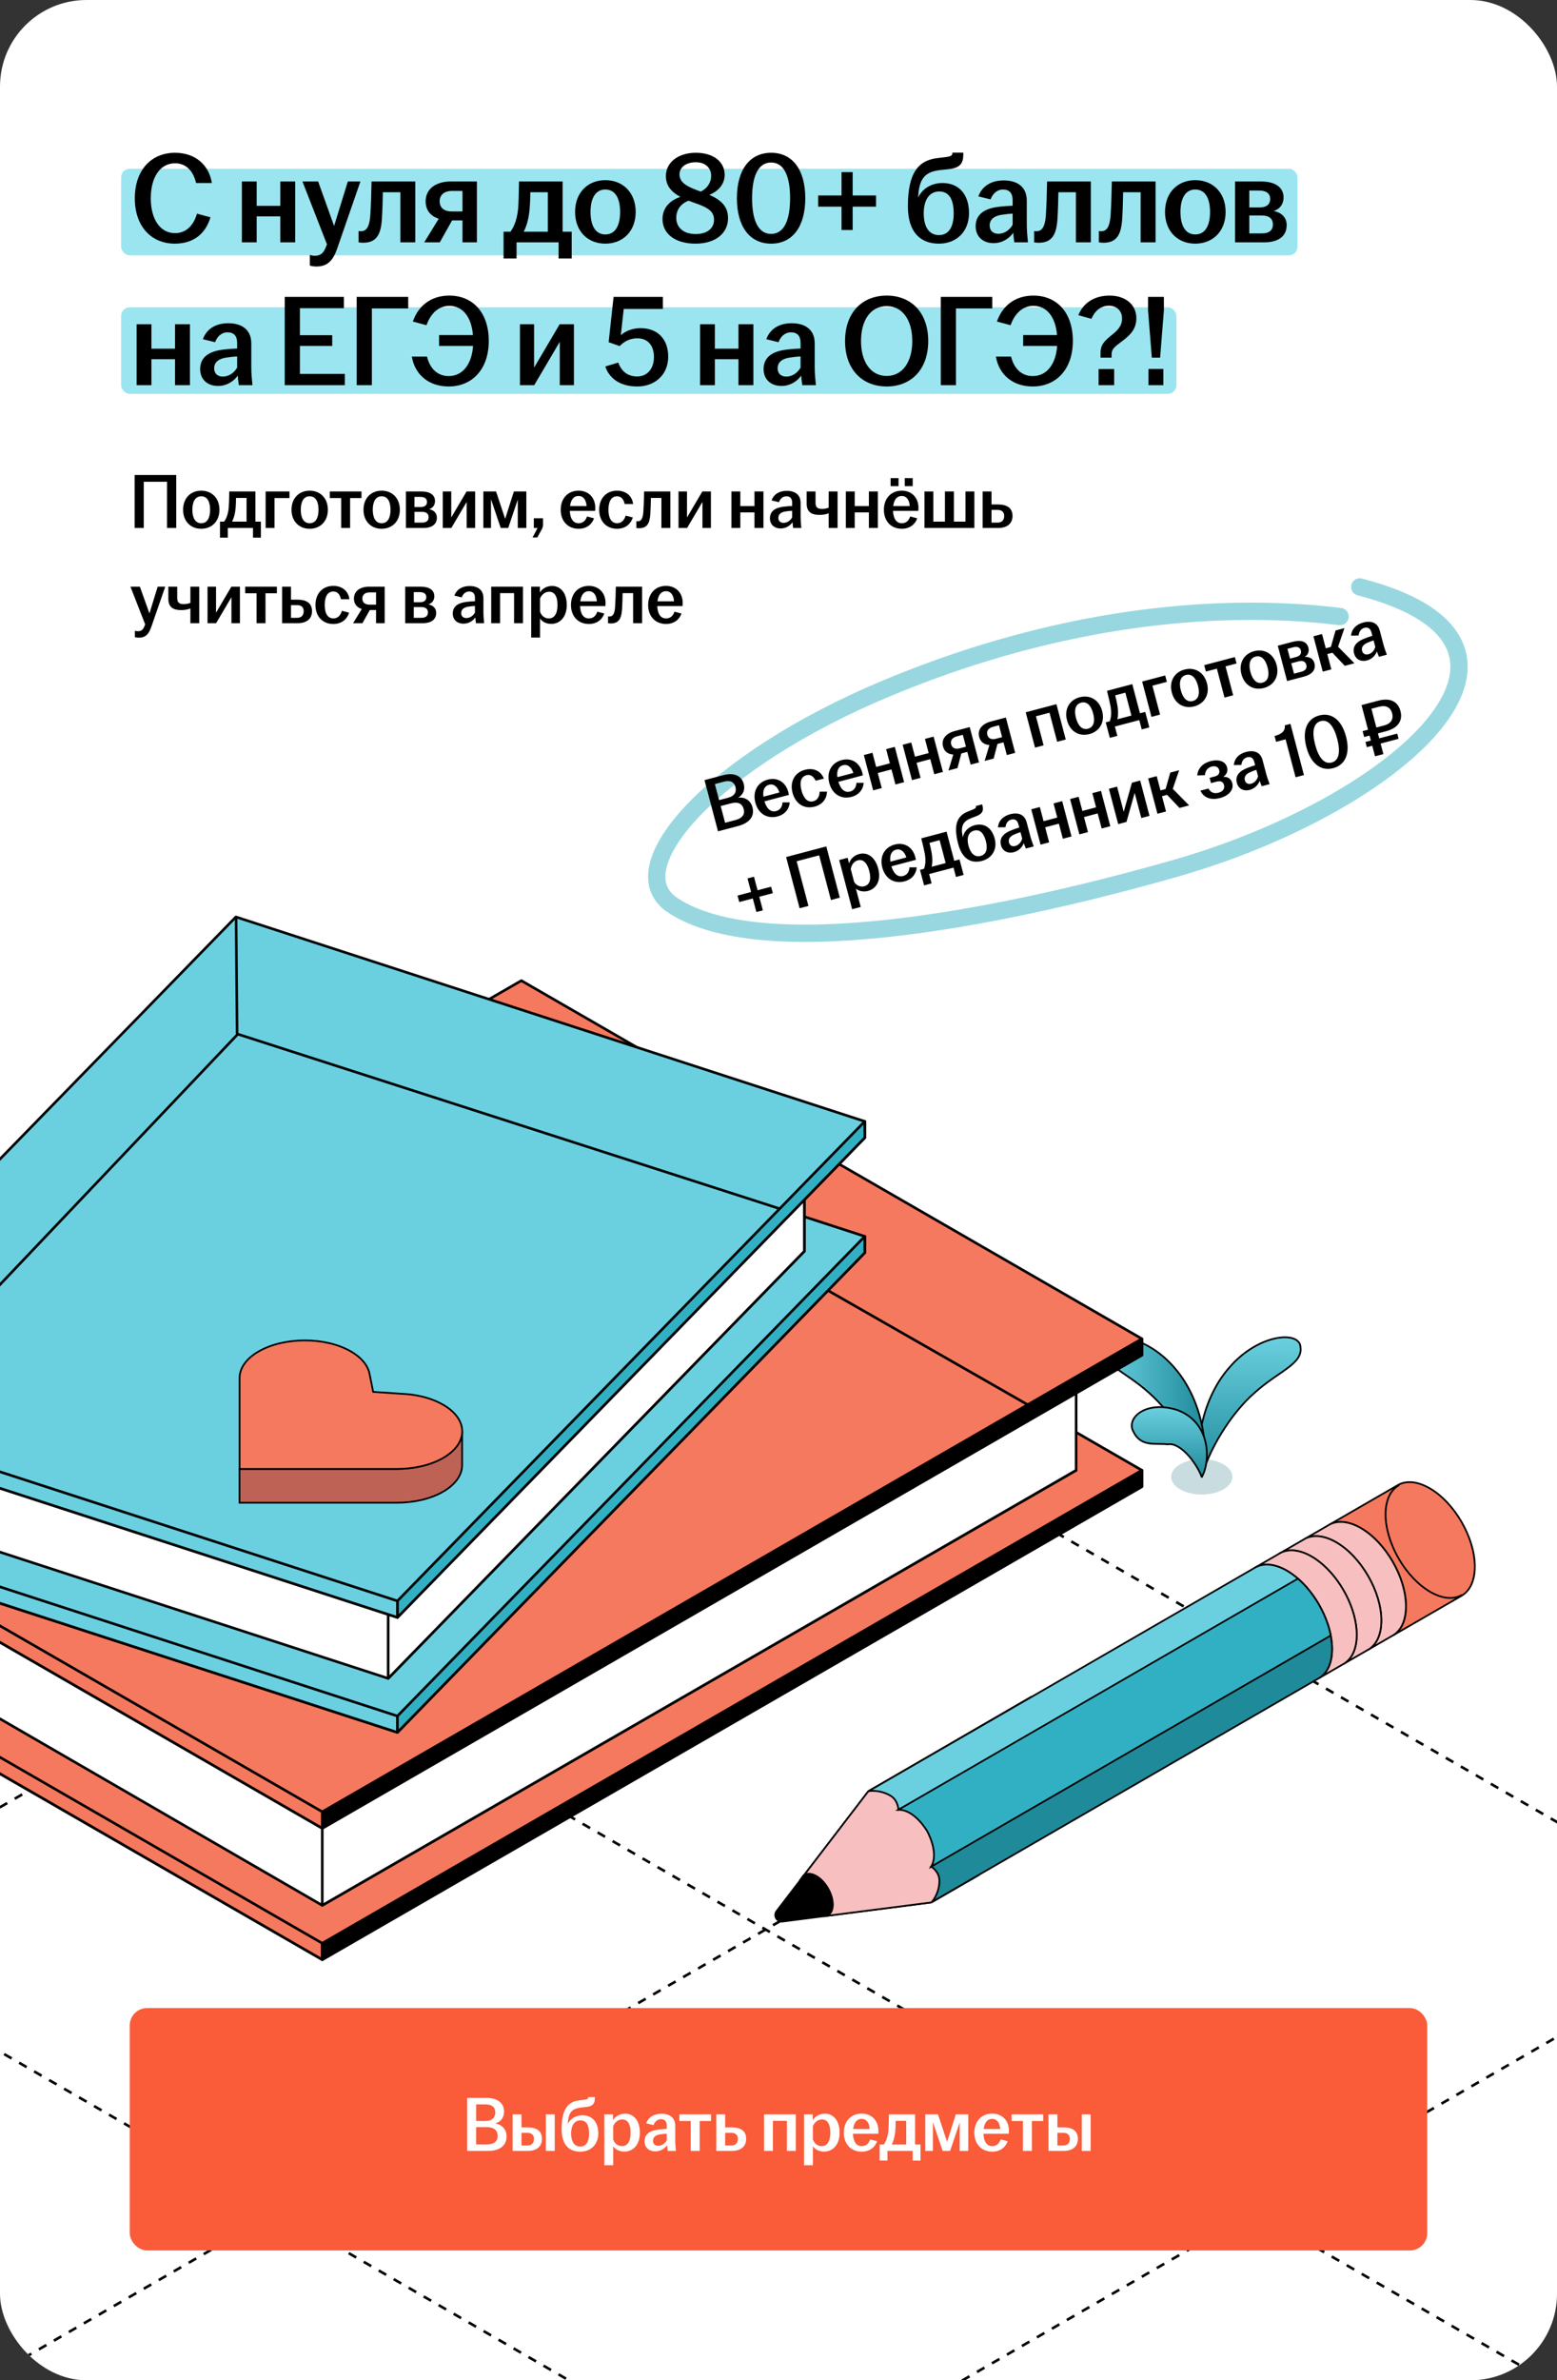
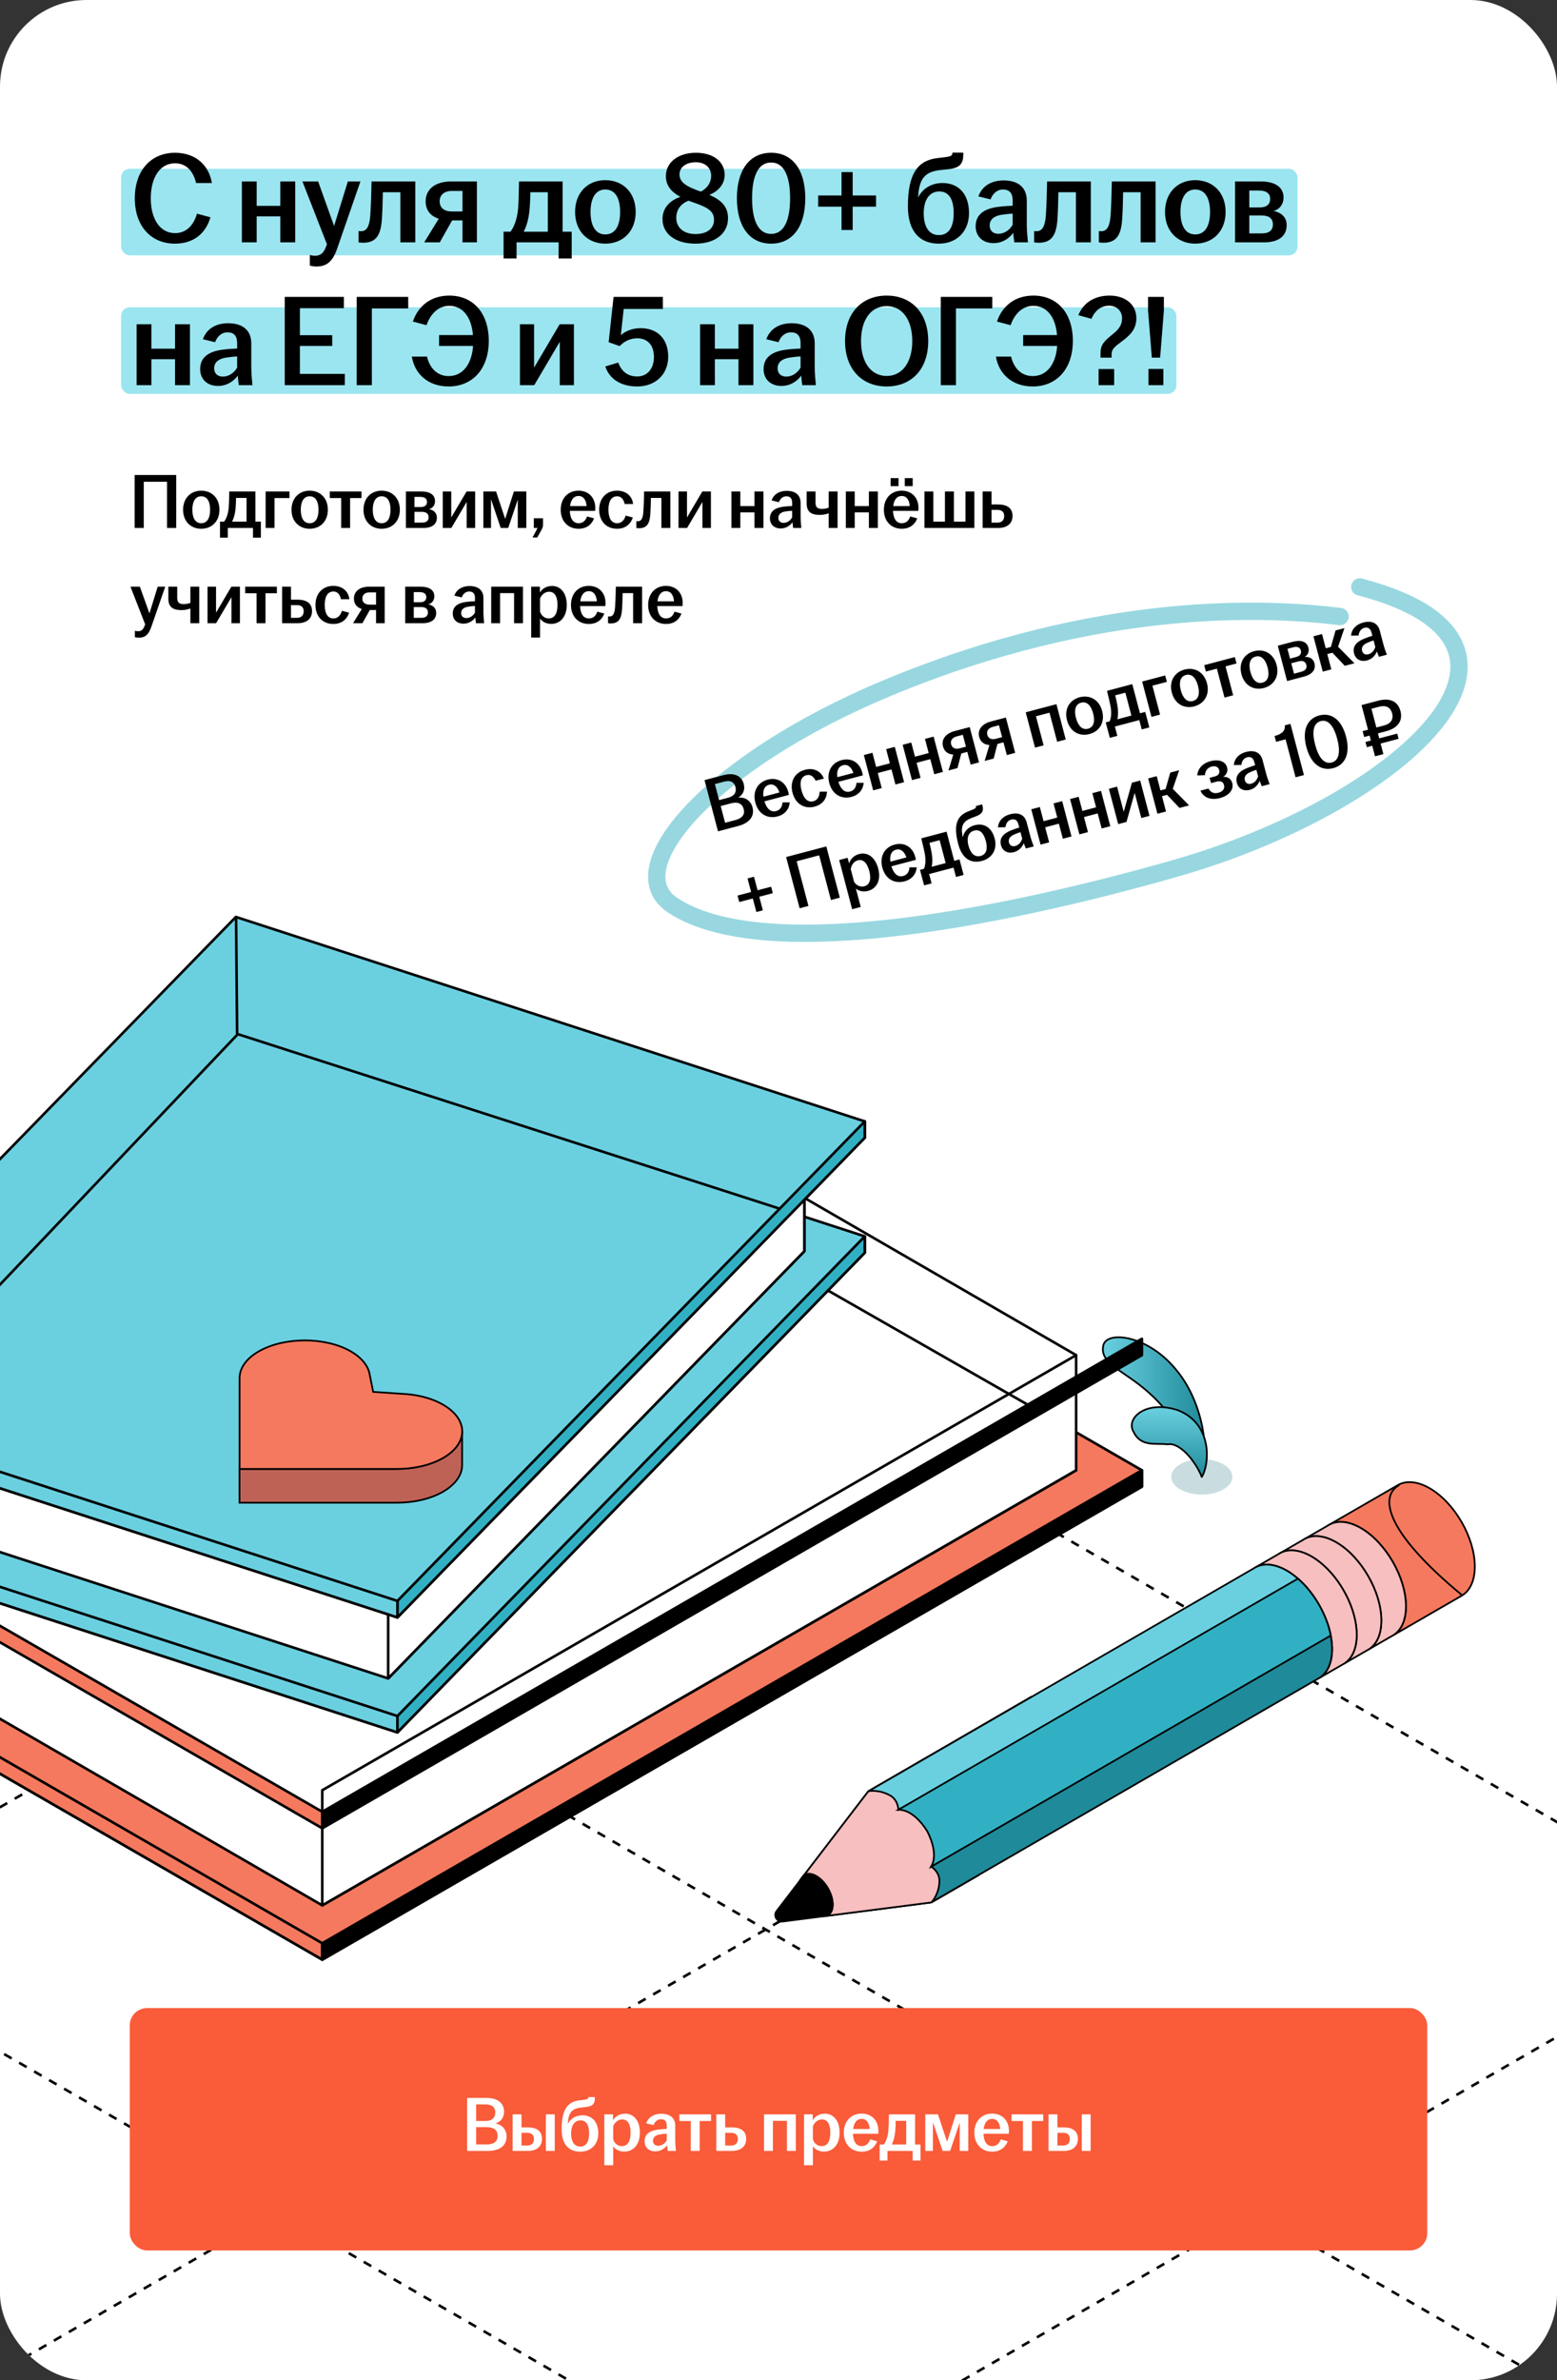
<svg xmlns="http://www.w3.org/2000/svg" width="360" height="550" viewBox="0 0 360 550" fill="none">
  <rect x="0" y="0" width="360" height="550" fill="#333333" stroke="none" />
  <g clip-path="url(#clip0_27425_114780)">
    <rect width="360" height="550" rx="20" fill="white" />
    <path d="M-387.807 511.084L741.904 1163.32" stroke="black" stroke-width="0.6" stroke-linejoin="round" stroke-dasharray="2 2" />
    <path d="M-365.158 393.658L854.899 1098.09" stroke="black" stroke-width="0.6" stroke-linejoin="round" stroke-dasharray="2 2" />
    <path d="M-161.852 380.629L967.86 1032.87" stroke="black" stroke-width="0.6" stroke-linejoin="round" stroke-dasharray="2 2" />
    <path d="M-48.891 315.412L1080.82 967.651" stroke="black" stroke-width="0.6" stroke-linejoin="round" stroke-dasharray="2 2" />
    <path d="M64.102 250.176L1193.81 902.415" stroke="black" stroke-width="0.6" stroke-linejoin="round" stroke-dasharray="2 2" />
    <path d="M-613.777 1163.3L515.934 511.06" stroke="black" stroke-width="0.6" stroke-linejoin="round" stroke-dasharray="2 2" />
    <path d="M-726.738 1098.08L402.973 445.843" stroke="black" stroke-width="0.6" stroke-linejoin="round" stroke-dasharray="2 2" />
    <path d="M-839.715 1032.85L289.996 380.615" stroke="black" stroke-width="0.6" stroke-linejoin="round" stroke-dasharray="2 2" />
    <path d="M-952.691 967.627L177.02 315.388" stroke="black" stroke-width="0.6" stroke-linejoin="round" stroke-dasharray="2 2" />
    <path d="M-1065.65 902.411L64.061 250.172" stroke="black" stroke-width="0.6" stroke-linejoin="round" stroke-dasharray="2 2" />
    <rect x="28" y="71" width="244" height="20" rx="2" fill="#9AE5F0" />
    <rect x="28" y="39" width="272" height="20" rx="2" fill="#9AE5F0" />
    <path d="M40.41 56.3C35.07 56.3 31.17 52.4 31.17 45.83C31.17 39.23 35.04 35.3 40.47 35.3C45.15 35.3 48.3 38.09 48.99 42.29H45.33C44.76 39.8 43.26 37.73 40.47 37.73C36.99 37.73 34.86 41 34.86 45.83C34.86 50.63 37.02 53.87 40.47 53.87C43.26 53.87 44.85 51.8 45.54 49.37L48.66 50.21C47.58 53.87 44.88 56.3 40.41 56.3ZM55.929 56V41.93H59.349V47.57H64.809V41.93H68.259V56H64.809V50H59.349V56H55.929ZM73.137 61.58C72.627 61.58 72.027 61.49 71.637 61.37V58.91C71.937 59 72.387 59.09 72.807 59.09C74.127 59.09 74.817 58.49 75.357 57.05L75.597 56.45L69.927 41.93H73.557L77.247 52.22L80.427 41.93H83.337L77.937 57.5C76.917 60.41 75.567 61.58 73.137 61.58ZM83.957 56.09C83.597 56.09 83.267 56.06 82.907 56V53.39C83.087 53.42 83.267 53.42 83.507 53.42C84.617 53.42 85.397 52.58 85.607 49.91C85.757 47.81 85.847 45.08 85.907 41.93H96.017V56H92.567V44.42H88.517C88.487 46.37 88.427 48.59 88.307 50.45C88.097 54.26 87.017 56.09 83.957 56.09ZM106.934 56V50.93H104.534L101.684 56H98.084L101.444 50.54C99.584 49.94 98.414 48.62 98.414 46.52C98.414 43.58 100.844 41.93 104.264 41.93H110.264V56H106.934ZM101.654 46.52C101.654 47.96 102.644 48.86 104.444 48.86H106.934V44.12H104.504C102.674 44.12 101.654 45.08 101.654 46.52ZM116.434 59.72V53.54H118.024C119.044 52.19 119.584 50.3 119.794 48.23C119.914 46.73 119.944 45.05 120.004 41.93H130.084V53.54H132.184V59.72H129.154V56H119.434V59.72H116.434ZM121.084 53.54H126.664V44.42H122.614C122.614 45.77 122.554 47.12 122.434 48.53C122.224 50.6 121.774 52.22 121.084 53.54ZM139.959 56.3C135.909 56.3 132.969 53.45 132.969 48.98C132.969 44.48 135.909 41.63 139.959 41.63C144.009 41.63 146.979 44.48 146.979 48.98C146.979 53.45 144.009 56.3 139.959 56.3ZM136.539 48.98C136.539 51.98 137.589 54.17 139.959 54.17C142.359 54.17 143.379 51.98 143.379 48.98C143.379 45.98 142.359 43.79 139.959 43.79C137.589 43.79 136.539 45.98 136.539 48.98ZM160.802 56.3C156.122 56.3 153.182 54.02 153.182 50.63C153.182 48.08 154.832 46.31 157.322 45.5C155.162 44.33 153.962 42.86 153.962 40.67C153.962 37.52 156.812 35.3 160.892 35.3C165.002 35.3 167.552 37.4 167.552 40.4C167.552 42.5 166.142 44.18 164.012 45.02C166.832 46.25 168.332 47.78 168.332 50.42C168.332 53.84 165.512 56.3 160.802 56.3ZM156.362 50.36C156.362 52.46 157.922 54.08 160.832 54.08C163.712 54.08 165.092 52.61 165.092 50.81C165.092 49.04 164.042 48.05 160.682 46.91C160.142 46.73 159.662 46.55 159.182 46.37C157.412 47.09 156.362 48.44 156.362 50.36ZM157.112 40.28C157.112 42.14 158.672 43.1 162.032 44.27C163.562 43.52 164.432 42.14 164.432 40.64C164.432 38.81 163.112 37.49 160.862 37.49C158.672 37.49 157.112 38.63 157.112 40.28ZM178.301 56.3C173.381 56.3 170.381 52.4 170.381 45.8C170.381 39.2 173.381 35.3 178.301 35.3C183.221 35.3 186.191 39.2 186.191 45.8C186.191 52.4 183.221 56.3 178.301 56.3ZM173.891 45.8C173.891 50.9 175.301 54.05 178.301 54.05C181.271 54.05 182.681 50.9 182.681 45.8C182.681 40.7 181.271 37.55 178.301 37.55C175.301 37.55 173.891 40.7 173.891 45.8ZM189.171 47.75V45.17H194.571V39.77H197.151V45.17H202.551V47.75H197.151V53.15H194.571V47.75H189.171ZM217.087 56.3C212.767 56.3 209.917 53.6 209.917 47.69C209.917 39.92 212.347 37.04 216.757 36.53L218.707 36.29C219.907 36.14 220.207 35.9 220.207 35.36V35.27H222.727V35.69C222.727 37.79 221.947 38.78 219.427 39.08L217.477 39.29C214.087 39.65 212.617 41.03 212.317 45.08L212.287 45.65C213.187 43.7 215.257 42.29 217.897 42.29C221.737 42.29 224.047 44.93 224.047 49.25C224.047 53.54 221.137 56.3 217.087 56.3ZM213.577 49.28C213.577 52.28 214.717 54.32 217.087 54.32C219.487 54.32 220.507 52.28 220.507 49.28C220.507 46.31 219.577 44.24 217.177 44.24C214.807 44.24 213.577 46.31 213.577 49.28ZM229.725 56.18C227.235 56.18 225.585 54.65 225.585 52.28C225.585 49.4 227.805 48.14 230.955 47.78C232.125 47.63 233.265 47.57 234.135 47.54V46.25C234.135 44.6 233.355 43.79 231.915 43.79C230.505 43.79 229.515 44.78 229.035 46.07L226.215 45.38C227.085 42.95 229.245 41.69 232.065 41.69C235.215 41.69 237.405 43.16 237.405 46.34V51.77C237.405 53.27 237.555 54.77 237.675 56H234.525C234.435 55.34 234.315 54.47 234.285 53.78C233.415 55.04 231.795 56.18 229.725 56.18ZM228.825 52.1C228.825 53.33 229.635 54.02 230.835 54.02C232.215 54.02 233.445 53.15 234.135 51.95V49.37C233.295 49.4 232.455 49.49 231.525 49.64C229.815 49.91 228.825 50.75 228.825 52.1ZM240.155 56.09C239.795 56.09 239.465 56.06 239.105 56V53.39C239.285 53.42 239.465 53.42 239.705 53.42C240.815 53.42 241.595 52.58 241.805 49.91C241.955 47.81 242.045 45.08 242.105 41.93H252.215V56H248.765V44.42H244.715C244.685 46.37 244.625 48.59 244.505 50.45C244.295 54.26 243.215 56.09 240.155 56.09ZM255.122 56.09C254.762 56.09 254.432 56.06 254.072 56V53.39C254.252 53.42 254.432 53.42 254.672 53.42C255.782 53.42 256.562 52.58 256.772 49.91C256.922 47.81 257.012 45.08 257.072 41.93H267.182V56H263.732V44.42H259.682C259.652 46.37 259.592 48.59 259.472 50.45C259.262 54.26 258.182 56.09 255.122 56.09ZM276.359 56.3C272.309 56.3 269.369 53.45 269.369 48.98C269.369 44.48 272.309 41.63 276.359 41.63C280.409 41.63 283.379 44.48 283.379 48.98C283.379 53.45 280.409 56.3 276.359 56.3ZM272.939 48.98C272.939 51.98 273.989 54.17 276.359 54.17C278.759 54.17 279.779 51.98 279.779 48.98C279.779 45.98 278.759 43.79 276.359 43.79C273.989 43.79 272.939 45.98 272.939 48.98ZM285.556 56V41.93H291.496C294.796 41.93 296.776 43.22 296.776 45.65C296.776 47.12 295.936 48.35 294.466 48.74C296.176 49.07 297.496 50.15 297.496 52.01C297.496 54.47 295.756 56 292.246 56H285.556ZM288.856 53.93H291.796C293.506 53.93 294.316 53.15 294.316 51.86C294.316 50.57 293.476 49.79 291.766 49.79H288.856V53.93ZM288.856 47.93H291.286C292.846 47.93 293.686 47.21 293.686 45.95C293.686 44.75 292.816 44.03 291.166 44.03H288.856V47.93ZM31.59 89V74.93H35.01V80.57H40.47V74.93H43.92V89H40.47V83H35.01V89H31.59ZM50.419 89.18C47.929 89.18 46.279 87.65 46.279 85.28C46.279 82.4 48.499 81.14 51.649 80.78C52.819 80.63 53.959 80.57 54.829 80.54V79.25C54.829 77.6 54.049 76.79 52.609 76.79C51.199 76.79 50.209 77.78 49.729 79.07L46.909 78.38C47.779 75.95 49.939 74.69 52.759 74.69C55.909 74.69 58.099 76.16 58.099 79.34V84.77C58.099 86.27 58.249 87.77 58.369 89H55.219C55.129 88.34 55.009 87.47 54.979 86.78C54.109 88.04 52.489 89.18 50.419 89.18ZM49.519 85.1C49.519 86.33 50.329 87.02 51.529 87.02C52.909 87.02 54.139 86.15 54.829 84.95V82.37C53.989 82.4 53.149 82.49 52.219 82.64C50.509 82.91 49.519 83.75 49.519 85.1ZM65.835 89V68.6H79.514V71.21H69.344V77.45H76.814V79.94H69.344V86.39H79.725V89H65.835ZM82.472 89V68.6H94.382V71.27H85.982V89H82.472ZM103.739 89.3C99.029 89.3 95.909 86.48 95.219 82.4H98.729C99.299 84.83 100.919 86.9 103.739 86.9C106.949 86.9 109.079 84.2 109.379 79.94H101.519V77.42H109.349C109.019 73.28 107.009 70.67 103.889 70.67C101.069 70.67 99.389 72.92 98.609 75.14L95.459 74.3C96.629 70.85 99.479 68.3 103.889 68.3C109.259 68.3 113.009 72.17 113.009 78.77C113.009 85.37 109.139 89.3 103.739 89.3ZM120.218 89V74.93H123.488V84.95L129.398 74.93H132.698V89H129.428V78.98L123.518 89H120.218ZM147.328 89.3C143.608 89.3 140.938 87.62 139.948 84.68L142.948 83.78C143.638 85.7 145.048 86.99 147.328 86.99C149.638 86.99 151.198 85.22 151.198 82.49C151.198 79.82 149.788 78.17 147.328 78.17C145.648 78.17 144.268 78.92 143.278 79.97L140.728 79.07L141.868 68.6H153.268V71.39H144.208L143.548 77.45C144.598 76.49 146.248 75.83 148.108 75.83C152.038 75.83 154.498 78.32 154.498 82.43C154.498 86.51 151.528 89.3 147.328 89.3ZM161.864 89V74.93H165.284V80.57H170.744V74.93H174.194V89H170.744V83H165.284V89H161.864ZM180.693 89.18C178.203 89.18 176.553 87.65 176.553 85.28C176.553 82.4 178.773 81.14 181.923 80.78C183.093 80.63 184.233 80.57 185.103 80.54V79.25C185.103 77.6 184.323 76.79 182.883 76.79C181.473 76.79 180.483 77.78 180.003 79.07L177.183 78.38C178.053 75.95 180.213 74.69 183.033 74.69C186.183 74.69 188.373 76.16 188.373 79.34V84.77C188.373 86.27 188.523 87.77 188.643 89H185.493C185.403 88.34 185.283 87.47 185.253 86.78C184.383 88.04 182.763 89.18 180.693 89.18ZM179.793 85.1C179.793 86.33 180.603 87.02 181.803 87.02C183.183 87.02 184.413 86.15 185.103 84.95V82.37C184.263 82.4 183.423 82.49 182.493 82.64C180.783 82.91 179.793 83.75 179.793 85.1ZM205.018 89.3C199.348 89.3 195.388 85.37 195.388 78.8C195.388 72.23 199.348 68.3 205.018 68.3C210.688 68.3 214.618 72.23 214.618 78.8C214.618 85.37 210.688 89.3 205.018 89.3ZM199.078 78.8C199.078 83.63 201.328 86.87 205.018 86.87C208.678 86.87 210.928 83.63 210.928 78.8C210.928 73.97 208.678 70.73 205.018 70.73C201.328 70.73 199.078 73.97 199.078 78.8ZM217.521 89V68.6H229.431V71.27H221.031V89H217.521ZM238.788 89.3C234.078 89.3 230.958 86.48 230.268 82.4H233.778C234.348 84.83 235.968 86.9 238.788 86.9C241.998 86.9 244.128 84.2 244.428 79.94H236.568V77.42H244.398C244.068 73.28 242.058 70.67 238.938 70.67C236.118 70.67 234.438 72.92 233.658 75.14L230.508 74.3C231.678 70.85 234.528 68.3 238.938 68.3C244.308 68.3 248.058 72.17 248.058 78.77C248.058 85.37 244.188 89.3 238.788 89.3ZM254.458 81.59C254.458 79.88 255.058 79.07 256.678 77.72L257.548 77C258.658 76.07 259.438 75.08 259.438 73.58C259.438 71.9 258.268 70.64 256.408 70.64C254.398 70.64 253.048 71.99 252.358 73.67L249.328 72.83C250.468 69.98 253.048 68.3 256.558 68.3C260.128 68.3 262.738 70.31 262.738 73.52C262.738 75.98 261.418 77.36 259.498 78.8L258.508 79.55C257.338 80.45 257.008 80.99 257.008 81.98V82.64H254.458V81.59ZM254.008 89V85.28H257.608V89H254.008ZM266.316 82.64L265.446 71.72V68.6H269.106V71.72L268.236 82.64H266.316ZM265.536 89V85.25H268.986V89H265.536Z" fill="black" />
    <path d="M31.134 122V109.76H40.746V122H38.622V111.326H33.24V122H31.134ZM46.527 122.18C44.097 122.18 42.333 120.47 42.333 117.788C42.333 115.088 44.097 113.378 46.527 113.378C48.957 113.378 50.739 115.088 50.739 117.788C50.739 120.47 48.957 122.18 46.527 122.18ZM44.475 117.788C44.475 119.588 45.105 120.902 46.527 120.902C47.967 120.902 48.579 119.588 48.579 117.788C48.579 115.988 47.967 114.674 46.527 114.674C45.105 114.674 44.475 115.988 44.475 117.788ZM50.867 124.232V120.524H51.821C52.433 119.714 52.757 118.58 52.883 117.338C52.955 116.438 52.973 115.43 53.009 113.558H59.057V120.524H60.317V124.232H58.499V122H52.667V124.232H50.867ZM53.657 120.524H57.005V115.052H54.575C54.575 115.862 54.539 116.672 54.467 117.518C54.341 118.76 54.071 119.732 53.657 120.524ZM61.417 122V113.558H66.925V115.088H63.469V122H61.417ZM71.594 122.18C69.164 122.18 67.4 120.47 67.4 117.788C67.4 115.088 69.164 113.378 71.594 113.378C74.024 113.378 75.806 115.088 75.806 117.788C75.806 120.47 74.024 122.18 71.594 122.18ZM69.542 117.788C69.542 119.588 70.172 120.902 71.594 120.902C73.034 120.902 73.646 119.588 73.646 117.788C73.646 115.988 73.034 114.674 71.594 114.674C70.172 114.674 69.542 115.988 69.542 117.788ZM78.882 122V115.088H76.254V113.558H83.58V115.088H80.952V122H78.882ZM88.24 122.18C85.81 122.18 84.046 120.47 84.046 117.788C84.046 115.088 85.81 113.378 88.24 113.378C90.67 113.378 92.452 115.088 92.452 117.788C92.452 120.47 90.67 122.18 88.24 122.18ZM86.188 117.788C86.188 119.588 86.818 120.902 88.24 120.902C89.68 120.902 90.292 119.588 90.292 117.788C90.292 115.988 89.68 114.674 88.24 114.674C86.818 114.674 86.188 115.988 86.188 117.788ZM93.849 122V113.558H97.412C99.392 113.558 100.581 114.332 100.581 115.79C100.581 116.672 100.077 117.41 99.195 117.644C100.221 117.842 101.013 118.49 101.013 119.606C101.013 121.082 99.969 122 97.862 122H93.849ZM95.829 120.758H97.593C98.618 120.758 99.105 120.29 99.105 119.516C99.105 118.742 98.6 118.274 97.575 118.274H95.829V120.758ZM95.829 117.158H97.287C98.222 117.158 98.727 116.726 98.727 115.97C98.727 115.25 98.204 114.818 97.215 114.818H95.829V117.158ZM102.374 122V113.558H104.336V119.57L107.882 113.558H109.862V122H107.9V115.988L104.354 122H102.374ZM111.761 122V113.558H114.695L116.801 119.894L118.817 113.558H121.697V122H119.717V115.448L117.503 122H115.775L113.525 115.358V122H111.761ZM123.123 124.196C123.519 123.476 123.933 122.72 124.275 122H123.429V119.75H125.553V121.208C125.553 121.766 125.445 121.964 125.139 122.54L124.221 124.196H123.123ZM133.784 122.18C131.354 122.18 129.644 120.47 129.644 117.788C129.644 115.106 131.354 113.378 133.766 113.378C136.052 113.378 137.636 114.944 137.636 117.356C137.636 117.644 137.618 117.86 137.6 118.04H131.75C131.822 119.732 132.452 120.902 133.784 120.902C134.882 120.902 135.458 120.164 135.728 119.336L137.348 119.768C136.862 121.154 135.638 122.18 133.784 122.18ZM131.804 116.942H135.62C135.566 115.772 135.026 114.602 133.784 114.602C132.596 114.602 131.966 115.556 131.804 116.942ZM142.66 122.18C140.23 122.18 138.538 120.47 138.538 117.788C138.538 115.106 140.23 113.378 142.66 113.378C144.748 113.378 146.152 114.584 146.386 116.456H144.424C144.226 115.466 143.704 114.674 142.696 114.674C141.274 114.674 140.68 115.97 140.68 117.77C140.68 119.588 141.274 120.902 142.696 120.902C143.776 120.902 144.388 120.074 144.658 119.138L146.314 119.57C145.81 121.154 144.55 122.18 142.66 122.18ZM147.759 122.054C147.543 122.054 147.345 122.036 147.129 122V120.434C147.237 120.452 147.345 120.452 147.489 120.452C148.155 120.452 148.623 119.948 148.749 118.346C148.839 117.086 148.893 115.448 148.929 113.558H154.995V122H152.925V115.052H150.495C150.477 116.222 150.441 117.554 150.369 118.67C150.243 120.956 149.595 122.054 147.759 122.054ZM156.884 122V113.558H158.846V119.57L162.392 113.558H164.372V122H162.41V115.988L158.864 122H156.884ZM169.118 122V113.558H171.17V116.942H174.446V113.558H176.516V122H174.446V118.4H171.17V122H169.118ZM180.505 122.108C179.011 122.108 178.021 121.19 178.021 119.768C178.021 118.04 179.353 117.284 181.243 117.068C181.945 116.978 182.629 116.942 183.151 116.924V116.15C183.151 115.16 182.683 114.674 181.819 114.674C180.973 114.674 180.379 115.268 180.091 116.042L178.399 115.628C178.921 114.17 180.217 113.414 181.909 113.414C183.799 113.414 185.113 114.296 185.113 116.204V119.462C185.113 120.362 185.203 121.262 185.275 122H183.385C183.331 121.604 183.259 121.082 183.241 120.668C182.719 121.424 181.747 122.108 180.505 122.108ZM179.965 119.66C179.965 120.398 180.451 120.812 181.171 120.812C181.999 120.812 182.737 120.29 183.151 119.57V118.022C182.647 118.04 182.143 118.094 181.585 118.184C180.559 118.346 179.965 118.85 179.965 119.66ZM191.605 118.598C191.137 118.778 190.435 118.976 189.517 118.976C187.699 118.976 186.511 118.364 186.511 116.33V113.558H188.563V116.204C188.563 117.23 189.067 117.59 190.021 117.59C190.615 117.59 191.155 117.482 191.605 117.302V113.558H193.657V122H191.605V118.598ZM195.573 122V113.558H197.625V116.942H200.901V113.558H202.971V122H200.901V118.4H197.625V122H195.573ZM208.508 122.18C206.078 122.18 204.368 120.47 204.368 117.788C204.368 115.106 206.078 113.378 208.49 113.378C210.776 113.378 212.36 114.944 212.36 117.356C212.36 117.644 212.342 117.86 212.324 118.04H206.474C206.546 119.732 207.176 120.902 208.508 120.902C209.606 120.902 210.182 120.164 210.452 119.336L212.072 119.768C211.586 121.154 210.362 122.18 208.508 122.18ZM205.916 112.334V110.48H207.752V112.334H205.916ZM206.528 116.942H210.344C210.29 115.772 209.75 114.602 208.508 114.602C207.32 114.602 206.69 115.556 206.528 116.942ZM209.192 112.334V110.48H211.028V112.334H209.192ZM213.749 122V113.558H215.801V120.524H218.483V113.558H220.553V120.524H223.235V113.558H225.287V122H213.749ZM227.196 122V113.558H229.248V116.564H230.76C232.794 116.564 234.108 117.356 234.108 119.21C234.108 121.046 232.794 122 230.76 122H227.196ZM229.248 120.758H230.67C231.678 120.758 232.182 120.128 232.182 119.228C232.182 118.328 231.642 117.824 230.67 117.824H229.248V120.758ZM32.088 147.348C31.782 147.348 31.422 147.294 31.188 147.222V145.746C31.368 145.8 31.638 145.854 31.89 145.854C32.682 145.854 33.096 145.494 33.42 144.63L33.564 144.27L30.162 135.558H32.34L34.554 141.732L36.462 135.558H38.208L34.968 144.9C34.356 146.646 33.546 147.348 32.088 147.348ZM44.019 140.598C43.551 140.778 42.849 140.976 41.931 140.976C40.113 140.976 38.925 140.364 38.925 138.33V135.558H40.977V138.204C40.977 139.23 41.481 139.59 42.435 139.59C43.029 139.59 43.569 139.482 44.019 139.302V135.558H46.071V144H44.019V140.598ZM47.987 144V135.558H49.949V141.57L53.495 135.558H55.475V144H53.513V137.988L49.967 144H47.987ZM59.318 144V137.088H56.69V135.558H64.016V137.088H61.388V144H59.318ZM65.231 144V135.558H67.283V138.564H68.795C70.829 138.564 72.143 139.356 72.143 141.21C72.143 143.046 70.829 144 68.795 144H65.231ZM67.283 142.758H68.705C69.713 142.758 70.217 142.128 70.217 141.228C70.217 140.328 69.677 139.824 68.705 139.824H67.283V142.758ZM77.059 144.18C74.629 144.18 72.937 142.47 72.937 139.788C72.937 137.106 74.629 135.378 77.059 135.378C79.147 135.378 80.551 136.584 80.785 138.456H78.823C78.625 137.466 78.103 136.674 77.095 136.674C75.673 136.674 75.079 137.97 75.079 139.77C75.079 141.588 75.673 142.902 77.095 142.902C78.175 142.902 78.787 142.074 79.057 141.138L80.713 141.57C80.209 143.154 78.949 144.18 77.059 144.18ZM86.946 144V140.958H85.506L83.796 144H81.636L83.652 140.724C82.536 140.364 81.834 139.572 81.834 138.312C81.834 136.548 83.292 135.558 85.344 135.558H88.944V144H86.946ZM83.778 138.312C83.778 139.176 84.372 139.716 85.452 139.716H86.946V136.872H85.488C84.39 136.872 83.778 137.448 83.778 138.312ZM93.69 144V135.558H97.254C99.234 135.558 100.422 136.332 100.422 137.79C100.422 138.672 99.918 139.41 99.036 139.644C100.062 139.842 100.854 140.49 100.854 141.606C100.854 143.082 99.81 144 97.704 144H93.69ZM95.67 142.758H97.434C98.46 142.758 98.946 142.29 98.946 141.516C98.946 140.742 98.442 140.274 97.416 140.274H95.67V142.758ZM95.67 139.158H97.128C98.064 139.158 98.568 138.726 98.568 137.97C98.568 137.25 98.046 136.818 97.056 136.818H95.67V139.158ZM107.169 144.108C105.675 144.108 104.685 143.19 104.685 141.768C104.685 140.04 106.017 139.284 107.907 139.068C108.609 138.978 109.293 138.942 109.815 138.924V138.15C109.815 137.16 109.347 136.674 108.483 136.674C107.637 136.674 107.043 137.268 106.755 138.042L105.063 137.628C105.585 136.17 106.881 135.414 108.573 135.414C110.463 135.414 111.777 136.296 111.777 138.204V141.462C111.777 142.362 111.867 143.262 111.939 144H110.049C109.995 143.604 109.923 143.082 109.905 142.668C109.383 143.424 108.411 144.108 107.169 144.108ZM106.629 141.66C106.629 142.398 107.115 142.812 107.835 142.812C108.663 142.812 109.401 142.29 109.815 141.57V140.022C109.311 140.04 108.807 140.094 108.249 140.184C107.223 140.346 106.629 140.85 106.629 141.66ZM113.571 144V135.558H120.915V144H118.863V137.052H115.623V144H113.571ZM122.817 147.312V135.558H124.833V136.89C125.355 136.08 126.291 135.396 127.659 135.396C129.531 135.396 131.043 136.908 131.043 139.788C131.043 142.668 129.387 144.162 127.461 144.162C126.255 144.162 125.337 143.622 124.869 142.92V147.312H122.817ZM124.869 141.318C125.139 142.236 125.913 142.902 126.885 142.902C128.163 142.902 128.901 141.822 128.901 139.788C128.901 137.736 128.181 136.728 126.957 136.728C126.021 136.728 125.211 137.412 124.869 138.294V141.318ZM136.157 144.18C133.727 144.18 132.017 142.47 132.017 139.788C132.017 137.106 133.727 135.378 136.139 135.378C138.425 135.378 140.009 136.944 140.009 139.356C140.009 139.644 139.991 139.86 139.973 140.04H134.123C134.195 141.732 134.825 142.902 136.157 142.902C137.255 142.902 137.831 142.164 138.101 141.336L139.721 141.768C139.235 143.154 138.011 144.18 136.157 144.18ZM134.177 138.942H137.993C137.939 137.772 137.399 136.602 136.157 136.602C134.969 136.602 134.339 137.556 134.177 138.942ZM141.22 144.054C141.004 144.054 140.806 144.036 140.59 144V142.434C140.698 142.452 140.806 142.452 140.95 142.452C141.616 142.452 142.084 141.948 142.21 140.346C142.3 139.086 142.354 137.448 142.39 135.558H148.456V144H146.386V137.052H143.956C143.938 138.222 143.902 139.554 143.83 140.67C143.704 142.956 143.056 144.054 141.22 144.054ZM153.999 144.18C151.569 144.18 149.859 142.47 149.859 139.788C149.859 137.106 151.569 135.378 153.981 135.378C156.267 135.378 157.851 136.944 157.851 139.356C157.851 139.644 157.833 139.86 157.815 140.04H151.965C152.037 141.732 152.667 142.902 153.999 142.902C155.097 142.902 155.673 142.164 155.943 141.336L157.563 141.768C157.077 143.154 155.853 144.18 153.999 144.18ZM152.019 138.942H155.835C155.781 137.772 155.241 136.602 153.999 136.602C152.811 136.602 152.181 137.556 152.019 138.942Z" fill="black" />
    <rect x="30" y="464" width="300" height="56" rx="4" fill="#FA5B39" />
    <path d="M108 497V484.76H112.518C115.038 484.76 116.55 485.948 116.55 487.928C116.55 489.224 115.848 490.286 114.498 490.664C116.064 490.898 117.126 492.05 117.126 493.634C117.126 495.92 115.38 497 112.788 497H108ZM110.088 495.506H112.554C114.246 495.506 115.056 494.786 115.056 493.562C115.056 492.248 114.264 491.51 112.518 491.51H110.088V495.506ZM110.088 490.088H112.248C113.814 490.088 114.516 489.26 114.516 488.126C114.516 486.938 113.814 486.254 112.23 486.254H110.088V490.088ZM118.525 497V488.558H120.577V491.564H122.035C124.033 491.564 125.311 492.356 125.311 494.21C125.311 496.046 124.033 497 122.035 497H118.525ZM120.577 495.758H121.945C122.953 495.758 123.457 495.128 123.457 494.228C123.457 493.328 122.917 492.824 121.945 492.824H120.577V495.758ZM126.211 497V488.558H128.263V497H126.211ZM134.158 497.18C131.566 497.18 129.856 495.56 129.856 492.014C129.856 487.352 131.314 485.624 133.96 485.318L135.13 485.174C135.85 485.084 136.03 484.94 136.03 484.616V484.562H137.542V484.814C137.542 486.074 137.074 486.668 135.562 486.848L134.392 486.974C132.358 487.19 131.476 488.018 131.296 490.448L131.278 490.79C131.818 489.62 133.06 488.774 134.644 488.774C136.948 488.774 138.334 490.358 138.334 492.95C138.334 495.524 136.588 497.18 134.158 497.18ZM132.052 492.968C132.052 494.768 132.736 495.992 134.158 495.992C135.598 495.992 136.21 494.768 136.21 492.968C136.21 491.186 135.652 489.944 134.212 489.944C132.79 489.944 132.052 491.186 132.052 492.968ZM139.725 500.312V488.558H141.741V489.89C142.263 489.08 143.199 488.396 144.567 488.396C146.439 488.396 147.951 489.908 147.951 492.788C147.951 495.668 146.295 497.162 144.369 497.162C143.163 497.162 142.245 496.622 141.777 495.92V500.312H139.725ZM141.777 494.318C142.047 495.236 142.821 495.902 143.793 495.902C145.071 495.902 145.809 494.822 145.809 492.788C145.809 490.736 145.089 489.728 143.865 489.728C142.929 489.728 142.119 490.412 141.777 491.294V494.318ZM151.516 497.108C150.022 497.108 149.032 496.19 149.032 494.768C149.032 493.04 150.364 492.284 152.254 492.068C152.956 491.978 153.64 491.942 154.162 491.924V491.15C154.162 490.16 153.694 489.674 152.83 489.674C151.984 489.674 151.39 490.268 151.102 491.042L149.41 490.628C149.932 489.17 151.228 488.414 152.92 488.414C154.81 488.414 156.124 489.296 156.124 491.204V494.462C156.124 495.362 156.214 496.262 156.286 497H154.396C154.342 496.604 154.27 496.082 154.252 495.668C153.73 496.424 152.758 497.108 151.516 497.108ZM150.976 494.66C150.976 495.398 151.462 495.812 152.182 495.812C153.01 495.812 153.748 495.29 154.162 494.57V493.022C153.658 493.04 153.154 493.094 152.596 493.184C151.57 493.346 150.976 493.85 150.976 494.66ZM159.704 497V490.088H157.076V488.558H164.402V490.088H161.774V497H159.704ZM165.617 497V488.558H167.669V491.564H169.181C171.215 491.564 172.529 492.356 172.529 494.21C172.529 496.046 171.215 497 169.181 497H165.617ZM167.669 495.758H169.091C170.099 495.758 170.603 495.128 170.603 494.228C170.603 493.328 170.063 492.824 169.091 492.824H167.669V495.758ZM176.656 497V488.558H184V497H181.948V490.052H178.708V497H176.656ZM185.902 500.312V488.558H187.918V489.89C188.44 489.08 189.376 488.396 190.744 488.396C192.616 488.396 194.128 489.908 194.128 492.788C194.128 495.668 192.472 497.162 190.546 497.162C189.34 497.162 188.422 496.622 187.954 495.92V500.312H185.902ZM187.954 494.318C188.224 495.236 188.998 495.902 189.97 495.902C191.248 495.902 191.986 494.822 191.986 492.788C191.986 490.736 191.266 489.728 190.042 489.728C189.106 489.728 188.296 490.412 187.954 491.294V494.318ZM199.242 497.18C196.812 497.18 195.102 495.47 195.102 492.788C195.102 490.106 196.812 488.378 199.224 488.378C201.51 488.378 203.094 489.944 203.094 492.356C203.094 492.644 203.076 492.86 203.058 493.04H197.208C197.28 494.732 197.91 495.902 199.242 495.902C200.34 495.902 200.916 495.164 201.186 494.336L202.806 494.768C202.32 496.154 201.096 497.18 199.242 497.18ZM197.262 491.942H201.078C201.024 490.772 200.484 489.602 199.242 489.602C198.054 489.602 197.424 490.556 197.262 491.942ZM203.39 499.232V495.524H204.344C204.956 494.714 205.28 493.58 205.406 492.338C205.478 491.438 205.496 490.43 205.532 488.558H211.58V495.524H212.84V499.232H211.022V497H205.19V499.232H203.39ZM206.18 495.524H209.528V490.052H207.098C207.098 490.862 207.062 491.672 206.99 492.518C206.864 493.76 206.594 494.732 206.18 495.524ZM213.939 497V488.558H216.873L218.979 494.894L220.995 488.558H223.875V497H221.895V490.448L219.681 497H217.953L215.703 490.358V497H213.939ZM229.423 497.18C226.993 497.18 225.283 495.47 225.283 492.788C225.283 490.106 226.993 488.378 229.405 488.378C231.691 488.378 233.275 489.944 233.275 492.356C233.275 492.644 233.257 492.86 233.239 493.04H227.389C227.461 494.732 228.091 495.902 229.423 495.902C230.521 495.902 231.097 495.164 231.367 494.336L232.987 494.768C232.501 496.154 231.277 497.18 229.423 497.18ZM227.443 491.942H231.259C231.205 490.772 230.665 489.602 229.423 489.602C228.235 489.602 227.605 490.556 227.443 491.942ZM236.52 497V490.088H233.892V488.558H241.218V490.088H238.59V497H236.52ZM242.433 497V488.558H244.485V491.564H245.943C247.941 491.564 249.219 492.356 249.219 494.21C249.219 496.046 247.941 497 245.943 497H242.433ZM244.485 495.758H245.853C246.861 495.758 247.365 495.128 247.365 494.228C247.365 493.328 246.825 492.824 245.853 492.824H244.485V495.758ZM250.119 497V488.558H252.171V497H250.119Z" fill="white" />
    <path d="M215.304 439.595L226.269 433.264C226.269 433.264 225.775 427.54 220.995 419.262C216.218 410.988 238.521 392.05 238.521 392.05L200.759 413.915L185.83 433.393C186.53 432.839 187.574 432.834 188.74 433.509C190.834 434.717 192.535 437.662 192.534 440.08C192.534 441.509 191.942 442.438 191.025 442.709L215.304 439.595Z" fill="#F7BFBF" stroke="black" stroke-width="0.4" stroke-miterlimit="10" />
    <path d="M215.304 439.595L226.269 433.264C226.269 433.264 225.775 427.54 220.995 419.262C216.218 410.988 238.521 392.05 238.521 392.05L200.759 413.915L185.83 433.393C186.53 432.839 187.574 432.834 188.74 433.509C190.6 434.582 192.151 437.026 192.471 439.253C192.515 439.534 192.534 439.81 192.534 440.08C192.534 441.509 191.942 442.438 191.025 442.709L215.304 439.595Z" fill="#F7BFBF" stroke="black" stroke-width="0.4" stroke-miterlimit="10" />
    <path d="M307.478 352.239L307.059 352.481C307.194 352.394 307.334 352.313 307.478 352.239Z" fill="#F7BFBF" stroke="black" stroke-width="0.4" stroke-miterlimit="10" />
    <path d="M301.783 355.525L301.363 355.768C301.499 355.68 301.639 355.6 301.783 355.525Z" fill="#F7BFBF" stroke="black" stroke-width="0.4" stroke-miterlimit="10" />
    <path d="M296.093 358.812L295.674 359.054C295.81 358.966 295.95 358.885 296.093 358.812Z" fill="#F7BFBF" stroke="black" stroke-width="0.4" stroke-miterlimit="10" />
    <path d="M290.394 362.099L289.975 362.342C290.11 362.253 290.25 362.173 290.394 362.099Z" fill="#F7BFBF" stroke="black" stroke-width="0.4" stroke-miterlimit="10" />
    <path d="M325.079 371.16C325.079 364.504 320.406 356.41 314.642 353.082C311.866 351.48 309.346 351.278 307.477 352.238L322.977 343.289C324.88 342.063 327.573 342.165 330.562 343.891C336.326 347.219 340.999 355.313 340.999 361.968C340.999 365.297 339.83 367.635 337.942 368.726L322.022 377.918C323.911 376.827 325.079 374.489 325.079 371.16Z" fill="#F5795E" stroke="black" stroke-width="0.4" stroke-miterlimit="10" />
    <path d="M318.603 378.573C319.105 377.451 319.384 376.068 319.384 374.447C319.384 367.791 314.711 359.697 308.946 356.369C307.543 355.559 306.205 355.109 304.983 354.983C303.788 354.86 302.705 355.051 301.781 355.526L307.054 352.481L307.474 352.239C309.343 351.278 311.864 351.48 314.639 353.082C320.404 356.41 325.076 364.504 325.076 371.16C325.076 374.488 323.908 376.827 322.019 377.917L316.326 381.204C317.296 380.645 318.074 379.755 318.603 378.573Z" fill="#F7BFBF" stroke="black" stroke-width="0.4" stroke-miterlimit="10" />
    <path d="M312.91 381.859C313.412 380.738 313.691 379.354 313.691 377.733C313.691 377.344 313.672 376.948 313.641 376.55C313.168 370.544 309.219 363.703 304.253 360.29C303.924 360.064 303.592 359.85 303.254 359.656C301.851 358.845 300.513 358.395 299.29 358.269C298.095 358.146 297.012 358.337 296.088 358.812L301.361 355.768L301.781 355.525C302.705 355.05 303.788 354.859 304.983 354.982C306.206 355.108 307.543 355.558 308.946 356.368C314.71 359.696 319.383 367.79 319.383 374.446C319.383 376.066 319.105 377.45 318.602 378.572C318.073 379.753 317.296 380.644 316.326 381.203L310.633 384.49C311.603 383.931 312.381 383.041 312.91 381.859Z" fill="#F7BFBF" stroke="black" stroke-width="0.4" stroke-miterlimit="10" />
    <path d="M307.221 385.146C307.723 384.024 308.002 382.64 308.002 381.02C308.002 380.63 307.982 380.235 307.951 379.837C307.479 373.83 303.53 366.99 298.564 363.577C298.235 363.351 297.902 363.137 297.564 362.942C296.161 362.132 294.823 361.682 293.601 361.556C292.406 361.433 291.323 361.623 290.398 362.098L295.672 359.054L296.092 358.812C297.016 358.336 298.099 358.146 299.294 358.269C300.516 358.395 301.854 358.845 303.258 359.655C303.595 359.85 303.928 360.064 304.257 360.29C309.223 363.702 313.172 370.543 313.644 376.55C313.676 376.948 313.695 377.343 313.695 377.733C313.695 379.353 313.416 380.736 312.914 381.858C312.385 383.04 311.607 383.93 310.638 384.49L304.945 387.777C305.914 387.217 306.691 386.327 307.221 385.146Z" fill="#F7BFBF" stroke="black" stroke-width="0.4" stroke-miterlimit="10" />
    <path d="M205.818 414.878C203.296 413.459 200.943 413.821 200.762 413.914L201.29 413.609L289.977 362.341L290.397 362.099C291.321 361.624 292.404 361.433 293.599 361.556C294.822 361.682 296.159 362.132 297.563 362.942C297.9 363.137 298.233 363.351 298.562 363.578C299.806 364.432 300.985 365.501 302.062 366.718L207.719 418.17C207.719 418.17 207.692 415.933 205.818 414.878Z" fill="#6AD0E0" stroke="black" stroke-width="0.4" stroke-miterlimit="10" />
    <path d="M217.203 434.6C217.208 432.418 215.305 431.313 215.305 431.313L306.979 375.239C307.493 376.78 307.829 378.334 307.947 379.836C307.978 380.235 307.998 380.63 307.998 381.019C307.998 382.64 307.719 384.024 307.217 385.145C306.687 386.327 305.91 387.217 304.941 387.777L216.044 439.165L215.305 439.592C215.552 439.45 217.195 437.494 217.203 434.6Z" fill="#1F8A9A" stroke="black" stroke-width="0.4" stroke-miterlimit="10" />
    <path d="M214.355 423.091C214.355 423.091 211.501 418.125 207.719 418.169L300.092 364.773C300.777 365.366 301.438 366.013 302.062 366.718C303.136 367.932 304.109 369.294 304.941 370.736C305.774 372.178 306.467 373.701 306.981 375.239C307.279 376.131 307.509 377.027 307.68 377.917L215.306 431.313C217.201 428.052 214.355 423.091 214.355 423.091Z" fill="#32B0C3" stroke="black" stroke-width="0.4" stroke-miterlimit="10" />
    <path d="M192.536 440.08C192.537 439.81 192.518 439.534 192.474 439.252C192.155 437.026 190.603 434.582 188.743 433.509C187.576 432.834 186.532 432.838 185.833 433.393L185.265 434.137L179.57 441.568C179.158 442.107 179.174 442.751 179.459 443.245L179.461 443.249C179.746 443.742 180.299 444.082 180.967 443.997L190.364 442.791L191.014 442.712C191.018 442.71 191.025 442.711 191.029 442.709C191.945 442.438 192.536 441.509 192.536 440.08Z" fill="black" stroke="black" stroke-width="0.4" stroke-miterlimit="10" />
    <path d="M185.83 433.394C185.598 433.581 185.406 433.827 185.262 434.137L185.83 433.394Z" fill="#F7BFBF" stroke="black" stroke-width="0.4" stroke-miterlimit="10" />
    <path d="M191.014 442.712L190.363 442.791C190.594 442.798 190.81 442.77 191.014 442.712Z" fill="#F7BFBF" stroke="black" stroke-width="0.4" stroke-miterlimit="10" />
-     <path d="M337.987 368.549C333.948 370.876 327.407 367.093 323.378 360.099C319.349 353.106 319.357 345.55 323.396 343.223" stroke="black" stroke-width="0.4" stroke-miterlimit="10" stroke-linecap="round" />
+     <path d="M337.987 368.549C319.349 353.106 319.357 345.55 323.396 343.223" stroke="black" stroke-width="0.4" stroke-miterlimit="10" stroke-linecap="round" />
    <path d="M272.861 338.357C275.625 336.755 280.112 336.755 282.876 338.357C285.641 339.959 285.641 342.547 282.876 344.141C280.112 345.742 275.625 345.742 272.861 344.141C270.096 342.547 270.096 339.95 272.861 338.357Z" fill="#C9DDE0" />
-     <path d="M300.681 311.138C300.309 307.393 290.722 308.266 284.078 316.177C277.441 323.837 276.059 335.599 277.869 341.253C279.349 335.405 284.352 326.822 290.027 321.872C295.597 316.8 301.376 315.19 300.673 311.138H300.681Z" fill="url(#paint0_linear_27425_114780)" stroke="black" stroke-width="0.4" stroke-linejoin="round" />
    <path d="M255.058 311.138C255.43 307.393 265.017 308.266 271.662 316.177C278.299 323.837 279.681 335.599 277.87 341.253C276.391 335.405 271.379 326.822 265.704 321.872C260.135 316.8 254.355 315.19 255.058 311.138Z" fill="url(#paint1_linear_27425_114780)" stroke="black" stroke-width="0.4" stroke-linejoin="round" />
    <path d="M262.074 330.819C263.804 334.451 267.264 333.391 269.972 333.739C272.72 333.181 276.39 337.581 277.869 341.245C279.575 338.681 280.626 329.047 272.283 325.828C264.855 323.434 260.271 327.745 262.074 330.819Z" fill="url(#paint2_linear_27425_114780)" stroke="black" stroke-width="0.4" stroke-linejoin="round" />
    <path d="M309.835 142.463C293.329 140.451 254.59 138.336 204.904 159.086C164.819 175.827 142.565 200.618 155.554 209.187C175.843 222.571 228.803 212.889 271.699 200.665C322.883 186.079 365.243 148.809 314.401 135.621" stroke="#32B0C3" stroke-opacity="0.5" stroke-width="4" stroke-linecap="round" />
    <path d="M166.014 192.095L162.891 180.26L167.259 179.107C169.696 178.464 171.461 179.227 171.966 181.141C172.297 182.394 171.889 183.6 170.68 184.31C172.254 184.137 173.575 184.98 173.979 186.511C174.562 188.722 173.15 190.212 170.643 190.873L166.014 192.095ZM167.652 190.117L170.036 189.488C171.672 189.056 172.271 188.154 171.959 186.97C171.624 185.7 170.67 185.188 168.981 185.634L166.632 186.254L167.652 190.117ZM166.269 184.879L168.358 184.328C169.872 183.928 170.339 182.948 170.05 181.852C169.747 180.703 168.893 180.221 167.362 180.625L165.291 181.172L166.269 184.879ZM179.77 188.651C177.42 189.271 175.33 188.054 174.646 185.46C173.962 182.867 175.174 180.76 177.506 180.145C179.716 179.561 181.648 180.671 182.263 183.003C182.337 183.282 182.374 183.495 182.403 183.674L176.746 185.167C177.248 186.784 178.156 187.755 179.443 187.415C180.505 187.135 180.874 186.274 180.924 185.405L182.6 185.409C182.484 186.873 181.562 188.178 179.77 188.651ZM176.519 184.091L180.208 183.118C179.857 182 179.037 181.007 177.836 181.323C176.687 181.627 176.321 182.71 176.519 184.091ZM188.352 186.386C186.003 187.006 183.93 185.784 183.246 183.191C182.562 180.598 183.757 178.495 186.106 177.875C188.125 177.342 189.79 178.15 190.494 179.9L188.597 180.401C188.153 179.494 187.446 178.862 186.472 179.119C185.097 179.482 184.853 180.886 185.312 182.627C185.776 184.385 186.686 185.504 188.061 185.141C189.105 184.865 189.486 183.908 189.508 182.934L191.219 182.93C191.136 184.59 190.18 185.903 188.352 186.386ZM196.868 184.138C194.518 184.758 192.428 183.541 191.744 180.948C191.06 178.355 192.272 176.248 194.604 175.632C196.815 175.049 198.746 176.159 199.361 178.491C199.435 178.769 199.472 178.983 199.501 179.162L193.845 180.654C194.346 182.272 195.254 183.242 196.542 182.903C197.603 182.622 197.972 181.762 198.022 180.892L199.698 180.897C199.582 182.361 198.66 183.665 196.868 184.138ZM193.617 179.579L197.306 178.605C196.956 177.488 196.135 176.494 194.934 176.811C193.785 177.114 193.42 178.197 193.617 179.579ZM201.889 182.627L199.735 174.464L201.719 173.941L202.582 177.213L205.75 176.377L204.886 173.105L206.888 172.577L209.042 180.739L207.04 181.267L206.122 177.787L202.954 178.622L203.873 182.103L201.889 182.627ZM210.863 180.259L208.709 172.096L210.693 171.572L211.556 174.844L214.724 174.008L213.86 170.736L215.862 170.208L218.016 178.371L216.014 178.899L215.096 175.418L211.928 176.254L212.847 179.735L210.863 180.259ZM224.432 176.678L223.655 173.736L222.263 174.104L221.386 177.481L219.297 178.033L220.411 174.351C219.24 174.287 218.359 173.701 218.037 172.482C217.587 170.777 218.744 169.448 220.728 168.924L224.209 168.005L226.363 176.168L224.432 176.678ZM219.917 171.986C220.137 172.822 220.85 173.192 221.894 172.917L223.338 172.535L222.613 169.786L221.203 170.158C220.141 170.438 219.697 171.151 219.917 171.986ZM232.794 174.471L232.017 171.529L230.625 171.897L229.748 175.275L227.659 175.826L228.773 172.144C227.602 172.08 226.721 171.494 226.399 170.276C225.949 168.57 227.106 167.241 229.091 166.717L232.571 165.798L234.726 173.961L232.794 174.471ZM228.279 169.779C228.5 170.615 229.212 170.985 230.256 170.71L231.701 170.329L230.975 167.579L229.565 167.951C228.503 168.231 228.059 168.944 228.279 169.779ZM239.315 172.75L237.16 164.587L244.261 162.713L246.415 170.876L244.431 171.399L242.658 164.681L239.526 165.508L241.299 172.226L239.315 172.75ZM251.886 169.618C249.536 170.238 247.394 169.035 246.71 166.442C246.021 163.831 247.29 161.728 249.64 161.108C251.989 160.488 254.149 161.686 254.838 164.297C255.522 166.89 254.235 168.998 251.886 169.618ZM248.781 165.895C249.24 167.636 250.185 168.746 251.56 168.383C252.952 168.015 253.208 166.589 252.749 164.848C252.29 163.108 251.363 161.993 249.97 162.361C248.595 162.724 248.322 164.155 248.781 165.895ZM256.606 170.495L255.66 166.91L256.582 166.666C256.967 165.727 256.991 164.548 256.796 163.315C256.636 162.426 256.396 161.447 255.953 159.628L261.801 158.084L263.578 164.82L264.797 164.498L265.743 168.084L263.985 168.547L263.416 166.389L257.777 167.877L258.346 170.036L256.606 170.495ZM258.357 166.198L261.594 165.343L260.198 160.053L257.848 160.673C258.055 161.456 258.227 162.248 258.373 163.085C258.568 164.318 258.555 165.326 258.357 166.198ZM266.236 165.645L264.082 157.482L269.408 156.077L269.798 157.556L266.457 158.438L268.221 165.121L266.236 165.645ZM276.122 163.222C273.773 163.842 271.631 162.639 270.946 160.046C270.257 157.435 271.527 155.331 273.876 154.711C276.226 154.091 278.385 155.29 279.074 157.901C279.758 160.494 278.472 162.602 276.122 163.222ZM273.017 159.499C273.477 161.239 274.421 162.349 275.796 161.986C277.188 161.619 277.445 160.192 276.986 158.452C276.526 156.711 275.599 155.597 274.207 155.965C272.832 156.327 272.558 157.759 273.017 159.499ZM283.124 161.188L281.36 154.505L278.819 155.176L278.429 153.696L285.512 151.827L285.902 153.306L283.361 153.977L285.125 160.66L283.124 161.188ZM292.218 158.974C289.868 159.594 287.726 158.391 287.042 155.798C286.353 153.187 287.622 151.084 289.972 150.464C292.321 149.844 294.481 151.042 295.169 153.653C295.854 156.246 294.567 158.354 292.218 158.974ZM289.113 155.251C289.572 156.992 290.517 158.101 291.892 157.739C293.284 157.371 293.54 155.944 293.081 154.204C292.622 152.464 291.695 151.349 290.302 151.717C288.927 152.08 288.654 153.511 289.113 155.251ZM297.594 157.369L295.44 149.207L298.886 148.297C300.801 147.792 302.147 148.237 302.519 149.647C302.744 150.5 302.445 151.342 301.652 151.793C302.695 151.723 303.626 152.147 303.91 153.226C304.287 154.653 303.512 155.807 301.476 156.345L297.594 157.369ZM299.192 155.663L300.898 155.213C301.89 154.951 302.24 154.375 302.043 153.626C301.845 152.878 301.238 152.554 300.246 152.816L298.558 153.261L299.192 155.663ZM298.273 152.182L299.683 151.81C300.588 151.571 300.965 151.025 300.772 150.294C300.589 149.598 299.974 149.313 299.016 149.566L297.676 149.92L298.273 152.182ZM305.838 155.194L303.683 147.031L305.668 146.507L306.536 149.797L307.719 149.485L308.8 145.681L310.854 145.139L309.382 149.437L313.165 153.26L310.937 153.848L308.073 150.825L306.889 151.137L307.822 154.67L305.838 155.194ZM316.077 152.603C314.632 152.984 313.441 152.349 313.078 150.974C312.637 149.304 313.732 148.233 315.504 147.542C316.16 147.276 316.812 147.066 317.312 146.916L317.115 146.167C316.862 145.21 316.286 144.859 315.45 145.08C314.632 145.296 314.209 146.022 314.128 146.844L312.387 146.875C312.519 145.332 313.58 144.27 315.216 143.839C317.043 143.356 318.539 143.874 319.026 145.719L319.857 148.869C320.087 149.739 320.403 150.586 320.661 151.282L318.834 151.764C318.68 151.395 318.478 150.908 318.355 150.513C318.043 151.377 317.278 152.286 316.077 152.603ZM314.93 150.374C315.118 151.088 315.694 151.364 316.39 151.18C317.19 150.969 317.771 150.276 317.987 149.474L317.592 147.977C317.11 148.123 316.636 148.304 316.12 148.533C315.169 148.952 314.723 149.591 314.93 150.374ZM170.925 208.432L170.53 206.936L173.663 206.109L172.836 202.976L174.333 202.581L175.16 205.714L178.292 204.887L178.687 206.384L175.555 207.211L176.381 210.343L174.885 210.738L174.058 207.606L170.925 208.432ZM184.885 209.868L181.762 198.033L191.055 195.58L194.179 207.415L192.125 207.957L189.401 197.636L184.197 199.01L186.921 209.33L184.885 209.868ZM197.028 210.088L194.029 198.723L195.978 198.209L196.318 199.497C196.616 198.581 197.347 197.68 198.669 197.331C200.479 196.854 202.327 197.93 203.062 200.714C203.797 203.499 202.577 205.366 200.715 205.858C199.549 206.165 198.523 205.877 197.892 205.318L199.012 209.565L197.028 210.088ZM197.483 203.769C197.978 204.588 198.897 205.034 199.836 204.786C201.072 204.46 201.51 203.228 200.991 201.261C200.467 199.277 199.514 198.486 198.331 198.798C197.426 199.037 196.817 199.905 196.711 200.845L197.483 203.769ZM209.127 203.656C206.778 204.276 204.688 203.059 204.003 200.466C203.319 197.873 204.532 195.766 206.864 195.15C209.074 194.567 211.005 195.677 211.621 198.009C211.694 198.287 211.732 198.501 211.76 198.679L206.104 200.172C206.605 201.79 207.513 202.76 208.801 202.42C209.863 202.14 210.231 201.28 210.281 200.41L211.958 200.414C211.841 201.879 210.92 203.183 209.127 203.656ZM205.876 199.097L209.566 198.123C209.215 197.005 208.394 196.012 207.193 196.329C206.045 196.632 205.679 197.715 205.876 199.097ZM213.661 204.582L212.715 200.996L213.638 200.753C214.023 199.814 214.047 198.635 213.852 197.401C213.691 196.513 213.452 195.534 213.009 193.714L218.857 192.171L220.634 198.907L221.852 198.585L222.799 202.17L221.041 202.634L220.471 200.476L214.832 201.964L215.402 204.122L213.661 204.582ZM215.413 200.284L218.65 199.43L217.254 194.139L214.904 194.759C215.111 195.543 215.283 196.335 215.429 197.171C215.624 198.404 215.611 199.413 215.413 200.284ZM227.031 198.931C224.525 199.592 222.458 198.462 221.554 195.034C220.364 190.526 221.333 188.483 223.813 187.512L224.908 187.074C225.581 186.804 225.718 186.618 225.635 186.305L225.622 186.253L227.084 185.867L227.148 186.111C227.469 187.329 227.169 188.023 225.753 188.583L224.653 189.003C222.742 189.731 222.1 190.757 222.546 193.152L222.616 193.487C222.84 192.218 223.825 191.083 225.356 190.679C227.584 190.091 229.328 191.269 229.99 193.775C230.647 196.264 229.381 198.311 227.031 198.931ZM223.92 195.396C224.38 197.136 225.353 198.145 226.728 197.782C228.121 197.415 228.4 196.075 227.941 194.335C227.486 192.612 226.63 191.553 225.237 191.921C223.862 192.284 223.466 193.673 223.92 195.396ZM234.432 196.903C232.987 197.285 231.796 196.65 231.433 195.275C230.992 193.604 232.087 192.533 233.859 191.842C234.515 191.576 235.167 191.366 235.668 191.216L235.47 190.467C235.217 189.51 234.641 189.16 233.806 189.38C232.988 189.596 232.565 190.322 232.484 191.144L230.742 191.175C230.875 189.632 231.935 188.571 233.571 188.139C235.398 187.657 236.894 188.174 237.381 190.019L238.212 193.169C238.442 194.039 238.759 194.887 239.017 195.582L237.189 196.064C237.036 195.695 236.833 195.209 236.71 194.813C236.398 195.677 235.633 196.586 234.432 196.903ZM233.285 194.674C233.474 195.388 234.049 195.664 234.745 195.48C235.546 195.269 236.126 194.576 236.343 193.774L235.948 192.277C235.465 192.423 234.992 192.604 234.475 192.834C233.524 193.252 233.079 193.891 233.285 194.674ZM240.594 195.165L238.44 187.003L240.424 186.479L241.288 189.751L244.455 188.915L243.592 185.643L245.593 185.115L247.747 193.278L245.746 193.806L244.827 190.325L241.66 191.161L242.578 194.642L240.594 195.165ZM249.568 192.797L247.414 184.634L249.398 184.111L250.262 187.383L253.429 186.547L252.566 183.275L254.567 182.747L256.721 190.909L254.72 191.437L253.801 187.957L250.634 188.793L251.552 192.273L249.568 192.797ZM258.542 190.429L256.388 182.266L258.285 181.765L259.819 187.578L261.714 180.861L263.628 180.355L265.782 188.518L263.885 189.019L262.351 183.206L260.457 189.923L258.542 190.429ZM267.618 188.033L265.464 179.871L267.448 179.347L268.316 182.637L269.5 182.324L270.581 178.52L272.635 177.979L271.163 182.276L274.945 186.1L272.718 186.688L269.853 183.664L268.67 183.977L269.602 187.51L267.618 188.033ZM282.104 184.397C279.928 184.971 278.282 184.307 277.558 182.692L279.421 182.201C279.9 183.098 280.664 183.455 281.726 183.175C282.822 182.885 283.21 182.169 283.003 181.385C282.815 180.672 282.282 180.347 281.238 180.623L280.003 180.949L279.681 179.73L280.899 179.409C281.769 179.179 282.068 178.617 281.889 177.938C281.705 177.242 281.089 176.883 280.132 177.136C279.14 177.397 278.687 178.15 278.59 179.125L276.818 179.183C276.958 177.526 278.135 176.341 279.858 175.886C281.807 175.372 283.347 175.915 283.719 177.324C283.939 178.16 283.64 179.002 282.821 179.497C283.869 179.444 284.648 179.928 284.923 180.972C285.318 182.469 284.14 183.859 282.104 184.397ZM288.973 182.509C287.528 182.891 286.337 182.256 285.974 180.881C285.533 179.21 286.628 178.139 288.4 177.448C289.056 177.182 289.708 176.972 290.208 176.822L290.011 176.073C289.758 175.116 289.182 174.766 288.346 174.986C287.528 175.202 287.106 175.928 287.025 176.75L285.283 176.781C285.416 175.238 286.476 174.177 288.112 173.745C289.939 173.263 291.435 173.78 291.922 175.625L292.753 178.775C292.983 179.645 293.299 180.493 293.557 181.188L291.73 181.67C291.577 181.301 291.374 180.815 291.251 180.419C290.939 181.283 290.174 182.192 288.973 182.509ZM287.826 180.28C288.014 180.994 288.59 181.27 289.286 181.086C290.087 180.875 290.667 180.182 290.884 179.38L290.489 177.883C290.006 178.029 289.532 178.21 289.016 178.44C288.065 178.858 287.619 179.497 287.826 180.28ZM299.559 179.604L297.244 170.832L295.051 171.411L294.698 170.071C296.456 169.607 297.201 168.833 297.063 167.604L298.368 167.259L301.491 179.094L299.559 179.604ZM308.252 177.496C305.398 178.249 303.061 176.446 302.05 172.617C301.04 168.788 302.183 166.066 305.037 165.313C307.891 164.56 310.212 166.367 311.222 170.196C312.233 174.025 311.107 176.742 308.252 177.496ZM304.086 172.08C304.867 175.038 306.167 176.65 307.908 176.19C309.631 175.736 309.967 173.692 309.186 170.734C308.405 167.775 307.105 166.163 305.382 166.618C303.641 167.078 303.306 169.121 304.086 172.08ZM317.927 174.756L317.284 172.32L316.031 172.65L315.714 171.45L316.967 171.119L316.664 169.97L315.411 170.301L315.053 168.943L316.306 168.613L314.804 162.922L318.668 161.902C321.261 161.217 323.187 161.956 323.807 164.306C324.418 166.621 323.104 168.271 320.51 168.955L318.596 169.46L318.899 170.609L323.059 169.511L323.376 170.712L319.216 171.81L319.859 174.246L317.927 174.756ZM318.238 168.103L320.048 167.625C321.579 167.221 322.238 166.191 321.88 164.833C321.508 163.423 320.418 162.892 318.904 163.292L317.094 163.769L318.238 168.103Z" fill="black" />
    <path d="M264.023 339.73L120.541 256.972L-69.002 366.265V370.079L74.512 452.805L264.023 343.512V339.73Z" fill="#F5795E" stroke="black" stroke-width="0.6" stroke-miterlimit="10" stroke-linejoin="round" />
    <path d="M248.815 313.131L116.438 236.55L-57.867 337.083V363.681L74.51 440.262L248.815 339.73V313.131Z" fill="white" stroke="black" stroke-width="0.6" stroke-miterlimit="10" stroke-linejoin="round" />
    <path d="M74.512 413.663V440.261L248.817 339.729V313.131L74.512 413.663Z" fill="white" stroke="black" stroke-width="0.6" stroke-miterlimit="10" stroke-linejoin="round" />
-     <path d="M264.023 309.349L120.541 226.591L-69.002 335.885V339.698L74.512 422.455L264.023 313.131V309.349Z" fill="#F5795E" stroke="black" stroke-width="0.6" stroke-miterlimit="10" stroke-linejoin="round" />
    <path d="M74.512 418.642V422.455L264.023 313.13V309.349L74.512 418.642Z" fill="black" stroke="black" stroke-width="0.6" stroke-miterlimit="10" stroke-linejoin="round" />
    <path d="M74.512 422.455V418.642L-69.002 335.884V339.697V366.265V370.078L-65.469 372.095L74.512 452.804V449.022L-65.469 368.282V341.715L74.512 422.455Z" fill="#F5795E" stroke="black" stroke-width="0.6" stroke-miterlimit="10" stroke-linejoin="round" />
    <path d="M74.512 449.022V452.804L264.023 343.511V339.729L74.512 449.022Z" fill="black" stroke="black" stroke-width="0.6" stroke-miterlimit="10" stroke-linejoin="round" />
    <path d="M199.946 285.681L54.54 238.44L-53.514 349.278V353.091L91.893 400.3L199.946 289.463V285.681Z" fill="#6AD0E0" stroke="black" stroke-width="0.6" stroke-miterlimit="10" stroke-linejoin="round" />
    <path d="M185.972 262.55L52.238 219.06L-43.984 317.764V344.331L89.749 387.821L185.972 289.117V262.55Z" fill="white" stroke="black" stroke-width="0.6" stroke-miterlimit="10" stroke-linejoin="round" />
    <path d="M89.752 361.254V387.821L185.974 289.116V262.549L89.752 361.254Z" fill="white" stroke="black" stroke-width="0.6" stroke-miterlimit="10" stroke-linejoin="round" />
    <path d="M199.946 259.114L54.54 211.874L-53.514 322.711V326.493L91.893 373.733L199.946 262.896V259.114Z" fill="#6AD0E0" stroke="black" stroke-width="0.6" stroke-miterlimit="10" stroke-linejoin="round" />
    <path d="M91.893 369.921V373.734L199.946 262.896V259.115L91.893 369.921Z" fill="#32B0C3" stroke="black" stroke-width="0.6" stroke-miterlimit="10" stroke-linejoin="round" />
    <path d="M91.893 373.735V369.921L-53.514 322.712V326.494V349.279V353.092L-49.948 354.227L91.893 400.302V396.52L-49.948 350.445V327.66L91.893 373.735Z" fill="#6AD0E0" stroke="black" stroke-width="0.6" stroke-miterlimit="10" stroke-linejoin="round" />
    <path d="M91.893 396.519V400.3L199.946 289.463V285.681L91.893 396.519Z" fill="#32B0C3" stroke="black" stroke-width="0.6" stroke-miterlimit="10" stroke-linejoin="round" />
    <path d="M179.931 279.176L55.062 238.978" stroke="black" stroke-width="0.6" stroke-miterlimit="10" stroke-linecap="round" stroke-linejoin="round" />
    <path d="M-31.369 329.841L54.847 239.097" stroke="black" stroke-width="0.6" stroke-miterlimit="10" stroke-linecap="round" stroke-linejoin="round" />
    <path d="M54.822 238.76L54.586 212.053" stroke="black" stroke-width="0.6" stroke-miterlimit="10" stroke-linecap="round" stroke-linejoin="round" />
    <path d="M237.458 324.488L191.615 298.292" stroke="black" stroke-width="0.6" stroke-miterlimit="10" stroke-linecap="round" stroke-linejoin="round" />
    <path d="M102.44 336.858C99.493 338.552 95.632 339.399 91.771 339.399H55.379V347.224H91.771C95.632 347.224 99.493 346.377 102.44 344.683C105.386 342.976 106.866 340.744 106.852 338.512V330.728C106.852 332.946 105.373 335.164 102.44 336.858Z" fill="#BF6256" stroke="black" stroke-width="0.4" />
    <path d="M85.34 317C84.842 315.266 83.443 313.599 81.129 312.268C75.237 308.866 65.698 308.88 59.805 312.268C56.859 313.962 55.393 316.194 55.393 318.425V339.426H91.784C95.646 339.426 99.507 338.579 102.453 336.885C108.346 333.483 108.346 327.984 102.453 324.583C100.139 323.238 97.247 322.432 94.246 322.15L86.282 321.612L85.354 317.014L85.34 317Z" fill="#F5795E" stroke="black" stroke-width="0.4" />
  </g>
  <defs>
    <linearGradient id="paint0_linear_27425_114780" x1="288.936" y1="341.253" x2="288.936" y2="309.002" gradientUnits="userSpaceOnUse">
      <stop stop-color="#1F8A9A" />
      <stop offset="1" stop-color="#6AD0E0" />
    </linearGradient>
    <linearGradient id="paint1_linear_27425_114780" x1="255.002" y1="325.123" x2="278.598" y2="325.123" gradientUnits="userSpaceOnUse">
      <stop stop-color="#6AD0E0" />
      <stop offset="1" stop-color="#1F8A9A" />
    </linearGradient>
    <linearGradient id="paint2_linear_27425_114780" x1="270.368" y1="341.254" x2="270.368" y2="325.14" gradientUnits="userSpaceOnUse">
      <stop stop-color="#1F8A9A" />
      <stop offset="1" stop-color="#6AD0E0" />
    </linearGradient>
    <clipPath id="clip0_27425_114780">
      <rect width="360" height="550" rx="20" fill="white" />
    </clipPath>
  </defs>
</svg>